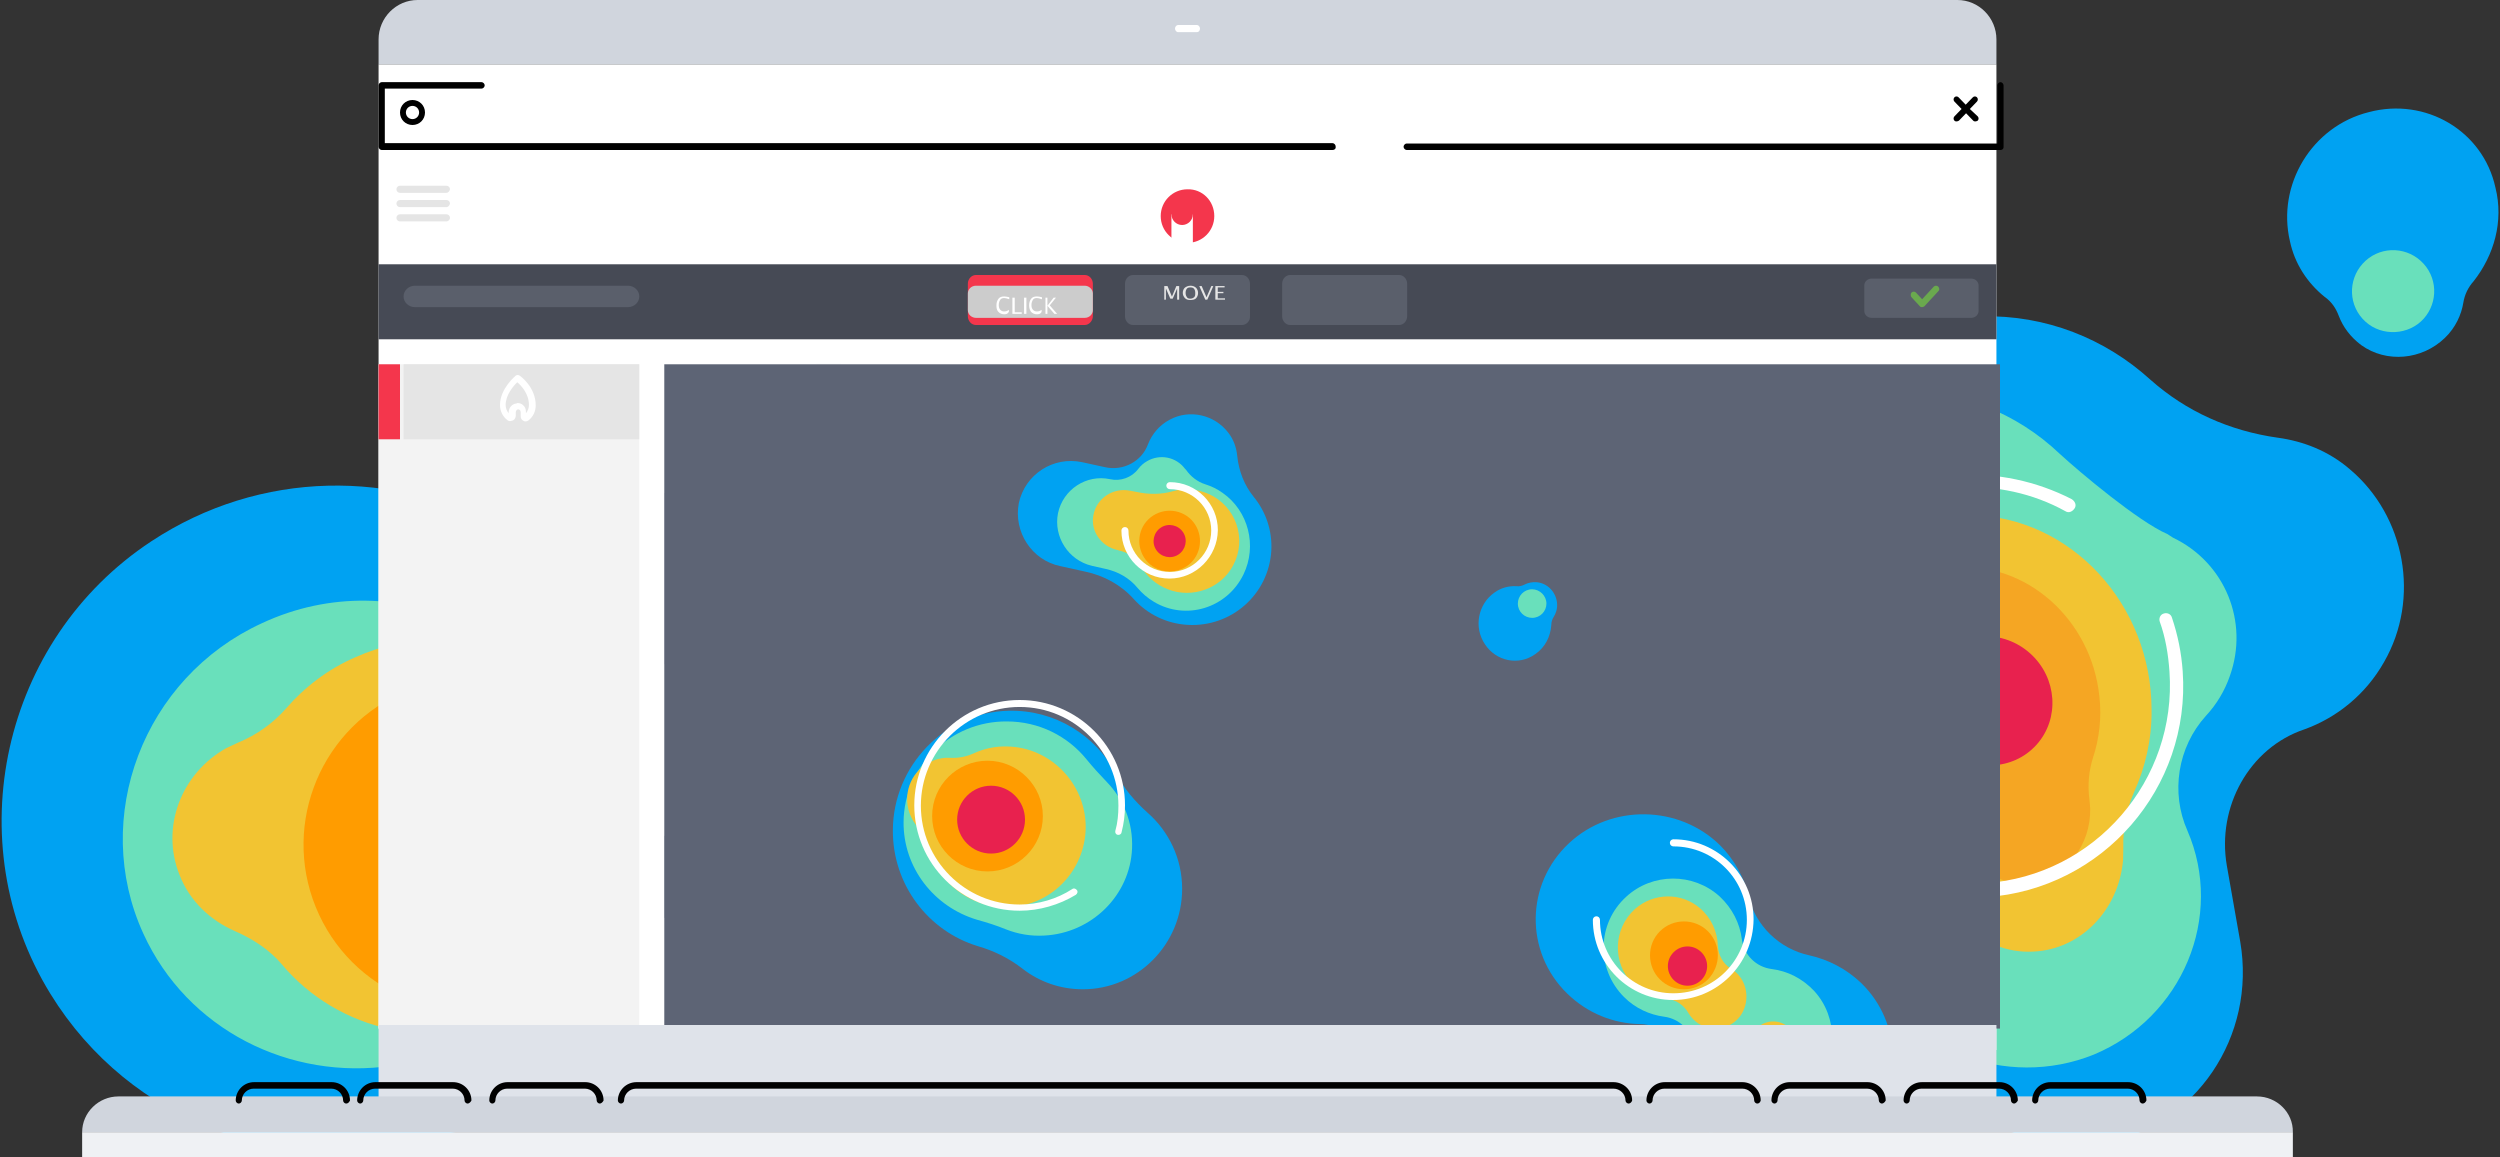
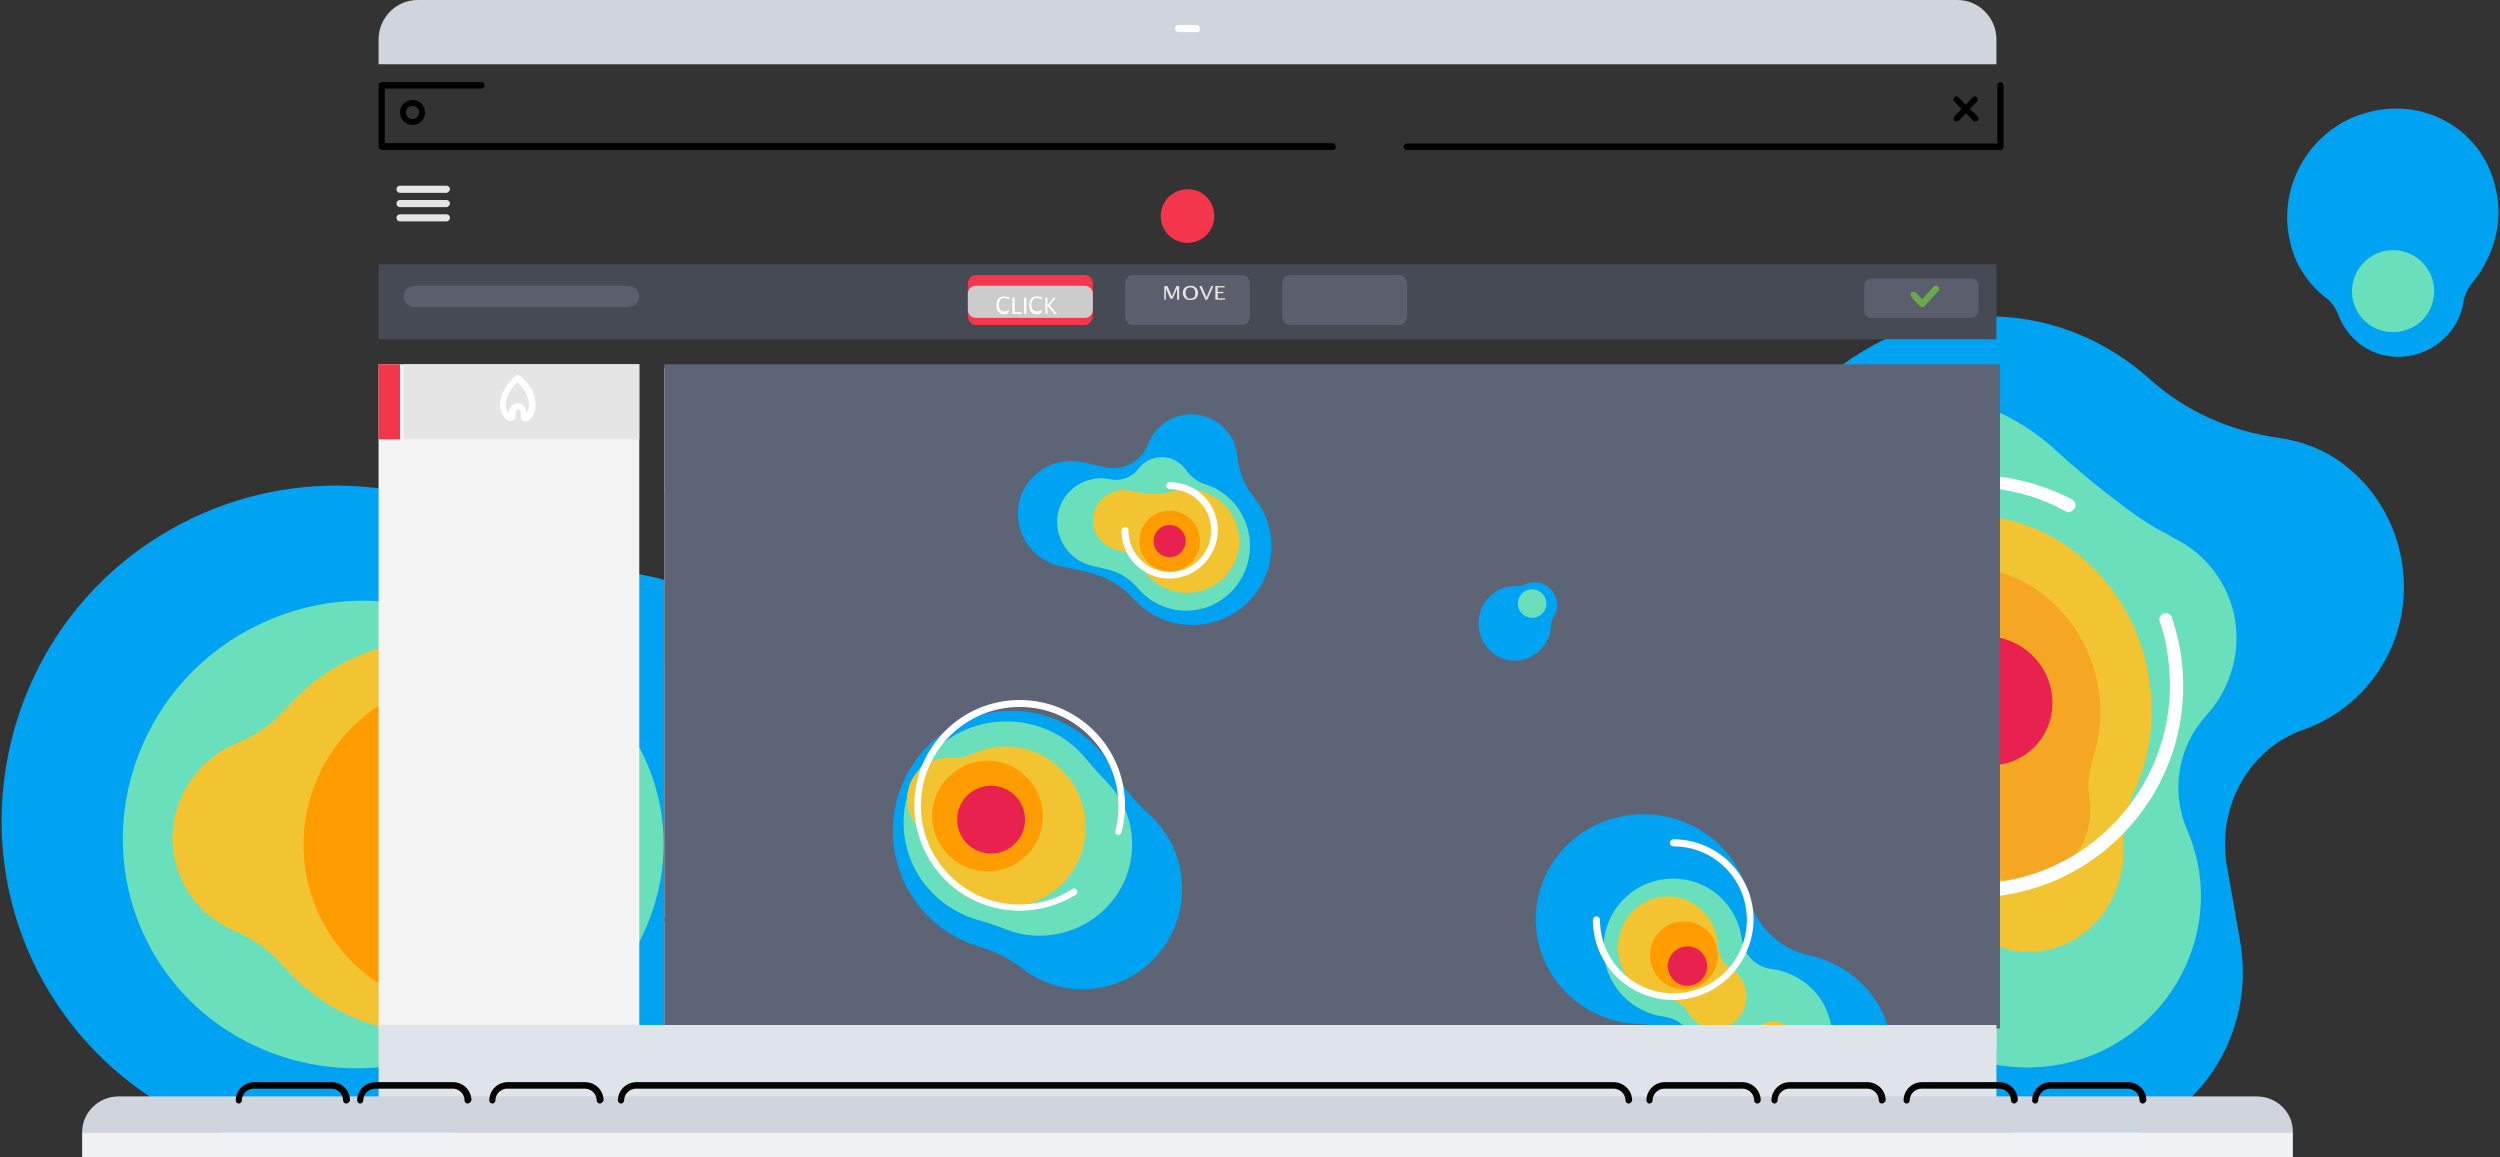
<svg xmlns="http://www.w3.org/2000/svg" xmlns:xlink="http://www.w3.org/1999/xlink" width="700px" height="324px" viewBox="0 0 700 324" version="1.1">
  <rect x="0" y="0" width="700" height="324" fill="#333333" stroke="none" />
  <title>laptop</title>
  <desc>Created with Sketch.</desc>
  <defs>
    <polygon id="path-1" points="0.325 0.827 17.992 0.827 17.992 1.564 0.325 1.564" />
    <polygon id="path-3" points="0.649 0.757 30.285 0.757 30.285 4.516 0.649 4.516" />
    <polygon id="path-5" points="0.205 191.256 373.294 191.256 373.294 0.827 0.205 0.827" />
  </defs>
  <g id="Page-1" stroke="none" stroke-width="1" fill="none" fill-rule="evenodd">
    <g id="Desktop" transform="translate(-307, -397)">
      <g id="top" transform="translate(-1, 0)">
        <g id="laptop" transform="translate(273, 352)">
          <g id="Group" transform="translate(0, 124)" fill-rule="nonzero">
            <path d="M216.043,93.003 C199.845,63.193 167.754,43.117 131.079,44.03 C80.956,45.247 40.308,86.616 40.002,136.502 C39.697,179.087 68.12,214.981 106.935,226.54 C119.771,230.19 131.69,235.97 142.387,244.182 C155.529,254.221 172.033,260 189.76,260 C232.853,260 268,225.019 268,182.129 C268,158.403 257.303,137.414 240.799,123.118 C230.714,114.296 222.156,104.258 216.043,93.003" id="Shape" fill="#00A2F2" transform="translate(154, 152) rotate(-32) translate(-154, -152) " />
            <path d="M188.453,110.396 C192.52,115.375 197.095,120.353 201.67,125.083 C212.346,136.035 218.701,151.22 217.938,167.898 C216.667,198.018 191.757,222.412 161.001,223.906 C152.358,224.404 143.97,222.91 136.345,219.923 C130.244,217.434 123.89,215.442 117.535,213.7 C89.829,205.485 69.748,180.344 70.002,150.722 C70.257,115.126 100.25,85.753 136.853,86.002 C157.696,86.002 176.252,95.461 188.453,110.396 Z" id="Shape" fill="#69E0BB" transform="translate(144, 155) rotate(-25) translate(-144, -155) " />
            <path d="M158.577,103.025 C189.032,103.562 214,128.239 214,158.281 C213.726,188.591 188.758,213 157.754,213 C131.689,213 109.739,195.833 103.429,172.229 C102.057,167.133 99.039,162.304 95.472,158.281 C90.533,152.648 87.515,145.406 88.064,137.359 C88.887,123.143 100.411,111.877 114.952,110.804 L118.519,110.804 C124.281,111.072 129.768,109.999 134.707,107.854 C141.841,104.635 150.072,102.757 158.577,103.025 Z" id="Shape" fill="#F2C432" transform="translate(151, 158) rotate(-25) translate(-151, -158) " />
            <path d="M213,157.5 C213,183.333 192.01,204 166.5,204 C140.667,204 120,183.01 120,157.5 C120,131.667 140.99,111 166.5,111 C192.01,111 213,131.99 213,157.5" id="Shape" fill="#FF9C00" transform="translate(166.5, 157.5) rotate(-25) translate(-166.5, -157.5) " />
            <path d="M201,157.5 C201,173.224 188,186 172,186 C156,186 143,173.224 143,157.5 C143,141.776 156,129 172,129 C188,129 201,141.776 201,157.5" id="Shape" fill="#E8214E" transform="translate(172, 157.5) rotate(-25) translate(-172, -157.5) " />
          </g>
          <g id="Group-2" transform="translate(629.038, 229.074) scale(1, -1) rotate(-42) translate(-629.038, -229.074) translate(480.538, 54.574)" fill-rule="nonzero">
            <path d="M74.013,189.657 L96.501,194.476 C113.635,197.918 129.34,206.179 141.12,218.915 C153.256,231.995 170.746,240.601 190.379,241.633 C230,243.699 263.91,214.784 266.409,176.232 C267.479,158.333 261.411,141.466 250.346,128.386 C241.779,118.059 236.782,105.667 235.354,92.243 C234.64,85.014 232.142,77.786 227.144,71.59 C214.651,55.756 191.806,50.592 173.602,60.231 C164.321,65.05 157.539,72.967 153.97,81.916 C148.259,97.062 131.482,105.667 115.062,102.225 L94.002,97.75 C67.588,92.243 41.888,108.421 36.177,133.893 C31.179,159.365 47.956,184.493 74.013,189.657" id="Shape" fill="#00A2F2" transform="translate(150.913, 148.554) rotate(-230) translate(-150.913, -148.554) " />
            <g id="Group-16" transform="translate(92.688, 284.303)">
              <path d="M63.226,17.261 C62.607,8.352 55.809,1.034 47.157,0.08 C43.449,-0.239 40.05,0.398 36.96,1.989 C35.106,2.943 32.943,3.579 30.471,3.261 C24.291,2.943 18.111,4.534 12.858,8.352 C-0.429,17.579 -4.137,36.352 5.133,50.033 C14.094,63.715 32.325,67.533 45.612,57.987 C53.646,52.579 57.972,43.67 58.59,34.443 C58.59,32.215 59.208,29.988 60.444,28.079 C62.298,25.215 63.535,21.397 63.226,17.261 L56.841,9.349" id="Shape" fill="#00A2F2" />
              <path d="M55.22,17.256 C55.22,23.475 50.245,28.76 43.716,28.76 C37.497,28.76 32.212,23.786 32.212,17.256 C32.212,11.038 37.186,5.752 43.716,5.752 C49.934,5.752 55.22,11.038 55.22,17.256" id="Shape" fill="#69E0BB" />
            </g>
            <path d="M82.991,169.97 C96.397,173.001 108.547,179.931 117.345,190.757 C122.373,196.82 128.065,202.216 135.361,206.348 C152.822,216.237 199.463,212.283 217.478,174.606 C232.561,142.992 225.935,105.589 197.864,85.668 C191.999,81.337 175.162,67.766 170.134,60.404 C169.715,59.971 169.296,59.538 168.877,59.104 C159.241,46.112 141.645,42.648 127.819,50.876 C124.049,53.041 120.697,56.073 118.183,59.538 C111.061,69.065 98.911,73.396 87.599,70.797 C62.043,65.167 36.486,82.057 31.04,108.474 C26.012,134.458 42.352,160.443 67.908,166.505 L82.991,169.97 Z" id="Shape" fill="#69E0BB" transform="translate(127.74, 128.705) rotate(143) translate(-127.74, -128.705) " />
            <path d="M138.103,78.923 C167.577,79.422 191.741,102.392 191.741,130.354 C191.476,158.567 167.312,181.286 137.306,181.286 C112.08,181.286 90.837,165.308 84.729,143.337 C83.402,138.593 80.481,134.099 77.029,130.354 C72.249,125.111 69.328,118.37 69.859,110.88 C70.656,97.648 81.809,87.162 95.882,86.163 C96.944,86.163 98.272,86.163 99.334,86.163 C104.91,86.413 110.221,85.414 115.001,83.417 C121.905,80.421 129.871,78.673 138.103,78.923 Z" id="Shape" fill="#F2C432" transform="translate(130.769, 130.093) rotate(-229) translate(-130.769, -130.093) " />
            <path d="M135.015,93.872 C156.704,94.237 174.485,111.012 174.485,131.434 C174.29,152.039 156.509,168.632 134.429,168.632 C115.866,168.632 100.235,156.962 95.741,140.916 C94.764,137.452 92.614,134.169 90.074,131.434 C86.557,127.605 84.408,122.682 84.798,117.212 C85.385,107.548 93.591,99.889 103.947,99.16 C104.729,99.16 105.706,99.16 106.487,99.16 C110.591,99.342 114.499,98.613 118.016,97.154 C123.096,94.966 128.958,93.69 135.015,93.872 Z" id="Shape" fill="#F5A623" transform="translate(129.619, 131.243) rotate(-223) translate(-129.619, -131.243) " />
            <path d="M147.169,140.375 C147.169,150.213 138.917,158.207 128.762,158.207 C118.607,158.207 110.355,150.213 110.355,140.375 C110.355,130.537 118.607,122.544 128.762,122.544 C138.917,122.544 147.169,130.537 147.169,140.375 Z" id="Shape" fill="#E8214E" />
            <path d="M122.714,199.659 C90.059,199.659 63.5,173.1 63.5,140.445 C63.5,107.79 90.059,81.231 122.714,81.231 C155.369,81.231 181.928,107.79 181.928,140.445 C181.928,145.67 181.275,150.677 179.969,155.684 C179.751,156.772 178.663,157.208 177.792,156.99 C176.704,156.772 176.268,155.684 176.486,154.813 C177.792,150.241 178.228,145.452 178.228,140.663 C178.228,110.185 153.41,85.149 122.714,85.149 C92.236,85.149 67.201,109.967 67.201,140.663 C67.201,171.141 92.018,196.176 122.714,196.176 C133.164,196.176 143.613,193.128 152.321,187.468 C153.192,186.815 154.281,187.25 154.934,188.121 C155.587,188.992 155.151,190.08 154.281,190.734 C144.919,196.394 133.817,199.659 122.714,199.659 Z" id="Shape" fill="#FFFFFF" transform="translate(122.714, 140.445) rotate(46) translate(-122.714, -140.445) " />
          </g>
          <g id="Group-19" transform="translate(58, 45)">
-             <polygon id="Shape" fill="#FFFFFF" fill-rule="nonzero" points="83 288 536 288 536 18 83 18" />
            <polygon id="Shape" fill="#464A55" fill-rule="nonzero" points="83 95 536 95 536 74 83 74" />
            <polygon id="Shape" fill="#F3F3F3" fill-rule="nonzero" points="83 288 156 288 156 102 83 102" />
            <polygon id="Shape" fill="#E5E5E5" fill-rule="nonzero" points="90 123 156 123 156 102 90 102" />
            <polygon id="Shape" fill="#F4364C" fill-rule="nonzero" points="83 123 89 123 89 102 83 102" />
            <path d="M350.109,42 L83.874,42 C83.437,42 83,41.548 83,41.095 L83,23.905 C83,23.452 83.437,23 83.874,23 L111.841,23 C112.278,23 112.715,23.452 112.715,23.905 C112.715,24.357 112.278,24.81 111.841,24.81 L84.748,24.81 L84.748,40.077 L350.109,40.077 C350.546,40.077 350.983,40.53 350.983,40.982 C351.092,41.661 350.655,42 350.109,42 Z" id="Shape" fill="#000000" fill-rule="nonzero" />
            <path d="M537.126,42 L370.874,42 C370.437,42 370,41.545 370,41.09 C370,40.635 370.437,40.18 370.874,40.18 L536.251,40.18 L536.251,23.91 C536.251,23.455 536.688,23 537.126,23 C537.563,23 538,23.455 538,23.91 L538,41.204 C538,41.659 537.672,42 537.126,42 Z" id="Shape" fill="#000000" fill-rule="nonzero" />
            <path d="M528.553,30.514 L530.553,28.444 C530.868,28.117 530.868,27.572 530.553,27.245 C530.237,26.918 529.711,26.918 529.395,27.245 L527.395,29.315 L525.395,27.245 C525.079,26.918 524.553,26.918 524.237,27.245 C523.921,27.572 523.921,28.117 524.237,28.444 L526.237,30.514 L524.237,32.584 C523.921,32.911 523.921,33.455 524.237,33.782 C524.447,34 524.658,34 524.868,34 C525.079,34 525.289,33.891 525.5,33.782 L527.5,31.712 L529.5,33.782 C529.711,34 529.921,34 530.132,34 C530.342,34 530.553,33.891 530.763,33.782 C531.079,33.455 531.079,32.911 530.763,32.584 L528.553,30.514 Z" id="Shape" fill="#000000" fill-rule="nonzero" />
            <path d="M92.5,35 C90.544,35 89,33.456 89,31.5 C89,29.544 90.544,28 92.5,28 C94.456,28 96,29.544 96,31.5 C96,33.456 94.456,35 92.5,35 Z M92.5,29.647 C91.471,29.647 90.647,30.471 90.647,31.5 C90.647,32.529 91.471,33.353 92.5,33.353 C93.529,33.353 94.353,32.529 94.353,31.5 C94.353,30.471 93.529,29.647 92.5,29.647 Z" id="Shape" fill="#000000" fill-rule="nonzero" />
            <g id="Group" transform="translate(163, 102)">
              <polygon id="Fill-1" fill="#DFE3EA" points="0 155 373 155 373 132 0 132" />
              <polygon id="Fill-2" fill="#D0D5DD" points="0 155 186 155 186 132 0 132" />
              <polygon id="Fill-3" fill="#DFE3EA" points="0 84 186 84 186 36 0 36" />
              <polygon id="Fill-4" fill="#FFFFFF" points="0 36 93 36 93 1 0 1" />
              <polygon id="Fill-5" fill="#EFF1F4" points="93 36 187 36 187 1 93 1" />
              <polygon id="Fill-6" fill="#FFFFFF" points="186 36 280 36 280 1 186 1" />
              <polygon id="Fill-7" fill="#FFFFFF" points="0 132 186 132 186 84 0 84" />
              <polygon id="Fill-8" fill="#DFE3EA" points="280 36 373 36 373 1 280 1" />
              <polygon id="Fill-9" fill="#FFFFFF" points="0 192 93 192 93 156 0 156" />
              <polygon id="Fill-10" fill="#EFF1F4" points="93 192 187 192 187 156 93 156" />
              <polygon id="Fill-11" fill="#FFFFFF" points="186 192 280 192 280 156 186 156" />
              <polygon id="Fill-12" fill="#EFF1F4" points="280 192 373 192 373 156 280 156" />
              <polygon id="Fill-13" fill="#EFF1F4" points="186 132 372 132 372 36 186 36" />
              <g id="Group-47">
                <path d="M146.948,67.871 L31.463,67.871 C27.088,67.871 23.542,64.247 23.542,59.777 C23.542,55.306 27.088,51.68 31.463,51.68 L146.948,51.68 C151.322,51.68 154.868,55.306 154.868,59.777 C154.868,64.247 151.322,67.871 146.948,67.871" id="Fill-14" fill="#FFFFFF" />
                <path d="M152.003,59.692 C152.003,62.877 149.477,65.458 146.361,65.458 C143.245,65.458 140.72,62.877 140.72,59.692 C140.72,56.507 143.245,53.926 146.361,53.926 C149.477,53.926 152.003,56.507 152.003,59.692 Z" id="Stroke-16" stroke="#D0D5DD" stroke-width="4.547" stroke-linecap="round" stroke-linejoin="round" />
                <path d="M150.001,64.156 L154.004,68.248" id="Stroke-18" stroke="#D0D5DD" stroke-width="4.547" stroke-linecap="round" stroke-linejoin="round" />
                <path d="M234.48,64.199 L287.484,64.199" id="Stroke-20" stroke="#D0D5DD" stroke-width="4" stroke-linecap="round" stroke-linejoin="round" />
                <path d="M234.48,71.532 L308.046,71.532" id="Stroke-22" stroke="#D0D5DD" stroke-width="4" stroke-linecap="round" stroke-linejoin="round" />
                <polygon id="Stroke-24" stroke="#FFFFFF" stroke-width="4" stroke-linecap="round" stroke-linejoin="round" points="333.937 57.057 227.168 57.057 227.168 77.74 227.168 78.674 227.168 83.033 233.566 78.674 333.937 78.674" />
                <path d="M326.626,95.335 L285.808,95.335" id="Stroke-26" stroke="#D0D5DD" stroke-width="4" stroke-linecap="round" stroke-linejoin="round" />
                <path d="M326.626,102.667 L266.133,102.667" id="Stroke-28" stroke="#D0D5DD" stroke-width="4" stroke-linecap="round" stroke-linejoin="round" />
                <polygon id="Stroke-30" stroke="#FFFFFF" stroke-width="4" stroke-linecap="round" stroke-linejoin="round" points="227.168 88.193 333.938 88.193 333.938 108.875 333.938 109.809 333.938 114.168 327.54 109.809 227.168 109.809" />
                <g id="Group-34" transform="translate(36.885, 0)">
                  <mask id="mask-2" fill="white">
                    <use xlink:href="#path-1" />
                  </mask>
                  <g id="Clip-33" />
-                   <path d="M17.992,-16.791 C17.992,-11.805 9.159,1.564 9.159,1.564 C9.159,1.564 0.325,-11.805 0.325,-16.791 C0.325,-21.777 4.28,-25.82 9.159,-25.82 C14.038,-25.82 17.992,-21.777 17.992,-16.791 Z" id="Stroke-32" stroke="#DFE3EA" stroke-width="4" stroke-linecap="round" stroke-linejoin="round" mask="url(#mask-2)" />
                </g>
                <g id="Group-37" transform="translate(124.381, 186.74)">
                  <mask id="mask-4" fill="white">
                    <use xlink:href="#path-3" />
                  </mask>
                  <g id="Clip-36" />
                  <polygon id="Stroke-35" stroke="#FFFFFF" stroke-width="4" stroke-linecap="round" stroke-linejoin="round" mask="url(#mask-4)" points="15.467 0.757 0.649 16.296 4.741 16.296 4.741 32.374 11.597 32.374 11.597 19.816 19.058 19.816 19.058 32.374 26.192 32.374 26.192 16.296 30.285 16.296" />
                </g>
                <mask id="mask-6" fill="white">
                  <use xlink:href="#path-5" />
                </mask>
                <g id="Clip-39" />
                <polygon id="Fill-38" fill="#D0D5DD" mask="url(#mask-6)" points="280.553 155.382 303.745 155.382 303.745 131.68 280.553 131.68" />
                <path d="M286.048,138.913 L298.25,138.913" id="Stroke-40" stroke="#EFF1F4" stroke-width="4.547" stroke-linecap="round" stroke-linejoin="round" mask="url(#mask-6)" />
                <path d="M286.048,143.532 L298.25,143.532" id="Stroke-41" stroke="#EFF1F4" stroke-width="4.547" stroke-linecap="round" stroke-linejoin="round" mask="url(#mask-6)" />
                <path d="M286.048,148.15 L298.25,148.15" id="Stroke-42" stroke="#EFF1F4" stroke-width="4.547" stroke-linecap="round" stroke-linejoin="round" mask="url(#mask-6)" />
                <path d="M301.675,190.851 L353.233,190.851" id="Stroke-43" stroke="#D0D5DD" stroke-width="4.547" stroke-linecap="round" stroke-linejoin="round" mask="url(#mask-6)" />
                <path d="M87.133,143.532 C87.133,144.944 86.012,146.089 84.63,146.089 C83.248,146.089 82.128,144.944 82.128,143.532 C82.128,142.119 83.248,140.973 84.63,140.973 C86.012,140.973 87.133,142.119 87.133,143.532" id="Fill-44" fill="#DFE3EA" mask="url(#mask-6)" />
                <path d="M95.449,143.532 C95.449,144.944 94.328,146.089 92.946,146.089 C91.564,146.089 90.443,144.944 90.443,143.532 C90.443,142.119 91.564,140.973 92.946,140.973 C94.328,140.973 95.449,142.119 95.449,143.532" id="Fill-45" fill="#DFE3EA" mask="url(#mask-6)" />
                <path d="M103.764,143.532 C103.764,144.944 102.644,146.089 101.262,146.089 C99.879,146.089 98.759,144.944 98.759,143.532 C98.759,142.119 99.879,140.973 101.262,140.973 C102.644,140.973 103.764,142.119 103.764,143.532" id="Fill-46" fill="#DFE3EA" mask="url(#mask-6)" />
              </g>
            </g>
            <path d="M333,145.5 C333,152.914 326.914,159 319.5,159 C312.086,159 306,152.914 306,145.5 C306,138.086 312.086,132 319.5,132 C326.914,132 333,137.975 333,145.5" id="Shape" fill="#FFFFFF" fill-rule="nonzero" />
            <polygon id="Shape" fill="#5D6475" fill-rule="nonzero" style="mix-blend-mode: multiply;" points="163 102 537 102 537 288 163 288" />
            <path d="M412.984,169.002 C412.769,165.904 410.405,163.36 407.397,163.028 C406.107,162.917 404.926,163.138 403.851,163.691 C403.206,164.023 402.454,164.245 401.595,164.134 C399.446,164.023 397.297,164.576 395.471,165.904 C390.851,169.112 389.562,175.639 392.785,180.397 C395.901,185.154 402.239,186.481 406.859,183.162 C409.653,181.282 411.157,178.184 411.372,174.976 C411.372,174.201 411.587,173.427 412.017,172.763 C412.661,171.767 413.091,170.44 412.984,169.002" id="Shape" fill="#00A2F2" fill-rule="nonzero" />
            <path d="M410,169 C410,171.162 408.27,173 406,173 C403.838,173 402,171.27 402,169 C402,166.838 403.73,165 406,165 C408.162,165 410,166.838 410,169" id="Shape" fill="#69E0BB" fill-rule="nonzero" />
            <path d="M152.81,86 L93.19,86 C91.43,86 90,84.655 90,83 C90,81.345 91.43,80 93.19,80 L152.81,80 C154.57,80 156,81.345 156,83 C156,84.655 154.57,86 152.81,86" id="Shape" fill="#5A5F6B" fill-rule="nonzero" />
            <path d="M528.925,89 L501.075,89 C499.874,89 499,88.083 499,87.065 L499,79.935 C499,78.815 499.983,78 501.075,78 L528.925,78 C530.126,78 531,78.917 531,79.935 L531,87.065 C531,88.083 530.126,89 528.925,89" id="Shape" fill="#5A5F6B" fill-rule="nonzero" />
            <path d="M519.693,80.249 C519.387,79.917 518.773,79.917 518.466,80.249 L515.195,83.788 L513.457,81.908 C513.15,81.576 512.537,81.576 512.23,81.908 C511.923,82.24 511.923,82.903 512.23,83.235 L514.581,85.779 C514.786,86 514.99,86 515.195,86 C515.399,86 515.604,85.889 515.808,85.779 L519.693,81.576 C520.102,81.244 520.102,80.691 519.693,80.249 Z" id="Shape" fill="#6AA94E" fill-rule="nonzero" />
            <path d="M289.542,216.696 C283.787,205.931 272.386,198.681 259.357,199.011 C241.55,199.45 227.109,214.389 227.001,232.403 C226.892,247.782 236.99,260.743 250.779,264.917 C255.34,266.235 259.574,268.322 263.374,271.288 C268.043,274.913 273.907,277 280.204,277 C295.514,277 308,264.368 308,248.88 C308,240.312 304.2,232.733 298.337,227.57 C294.753,224.385 291.713,220.76 289.542,216.696" id="Shape" fill="#00A2F2" fill-rule="nonzero" />
            <path d="M281.223,212.607 C275.947,206.113 267.923,202.001 258.909,202.001 C243.081,201.892 230.111,214.663 230.001,230.14 C229.891,243.019 238.575,253.95 250.556,257.522 C253.304,258.279 256.052,259.145 258.69,260.227 C261.987,261.526 265.614,262.175 269.352,261.959 C282.652,261.31 293.424,250.703 293.973,237.608 C294.303,230.356 291.555,223.755 286.939,218.992 C284.96,216.936 282.982,214.772 281.223,212.607" id="Shape" fill="#69E0BB" fill-rule="nonzero" />
            <path d="M259.007,209.01 C255.632,208.901 252.365,209.669 249.535,210.986 C247.575,211.863 245.397,212.302 243.111,212.193 C242.675,212.193 242.131,212.193 241.695,212.193 C235.925,212.631 231.352,217.24 231.025,223.056 C230.808,226.348 232.005,229.311 233.965,231.615 C235.381,233.261 236.578,235.236 237.123,237.321 C239.627,246.977 248.337,254 258.68,254 C270.983,254 280.891,244.014 281,231.615 C281,219.325 271.092,209.23 259.007,209.01" id="Shape" fill="#F2C432" fill-rule="nonzero" />
            <path d="M269,228.5 C269,237.111 262.003,244 253.5,244 C244.889,244 238,237.003 238,228.5 C238,219.889 244.997,213 253.5,213 C262.003,213 269,219.997 269,228.5" id="Shape" fill="#FF9C00" fill-rule="nonzero" />
            <path d="M264,229.5 C264,234.741 259.741,239 254.5,239 C249.259,239 245,234.741 245,229.5 C245,224.259 249.259,220 254.5,220 C259.741,220 264,224.259 264,229.5" id="Shape" fill="#E8214E" fill-rule="nonzero" />
            <path d="M262.5,255 C246.232,255 233,241.768 233,225.5 C233,209.232 246.232,196 262.5,196 C278.768,196 292,209.232 292,225.5 C292,228.103 291.675,230.597 291.024,233.092 C290.915,233.634 290.373,233.851 289.939,233.743 C289.397,233.634 289.18,233.092 289.289,232.658 C289.939,230.381 290.156,227.994 290.156,225.608 C290.156,210.425 277.792,197.952 262.5,197.952 C247.316,197.952 234.844,210.316 234.844,225.608 C234.844,240.792 247.208,253.265 262.5,253.265 C267.706,253.265 272.912,251.746 277.25,248.926 C277.684,248.601 278.226,248.818 278.551,249.252 C278.877,249.686 278.66,250.228 278.226,250.553 C273.562,253.373 268.031,255 262.5,255 Z" id="Shape" fill="#FFFFFF" fill-rule="nonzero" />
            <path d="M317,60.501 C317,64.654 313.654,68 309.5,68 C305.346,68 302,64.654 302,60.501 C302,56.348 305.346,53.003 309.5,53.003 C313.654,52.888 317,56.233 317,60.501" id="Shape" fill="#F4364C" fill-rule="nonzero" />
-             <polygon id="Shape" fill="#FFFFFF" fill-rule="nonzero" points="305 70 311 70 311 60 305 60" />
            <path d="M311,60.003 C311,61.701 309.6,63 308,63 C306.3,63 305,61.601 305,60.003 C305,58.304 306.4,57.005 308,57.005 C309.7,56.905 311,58.304 311,60.003" id="Shape" fill="#F4364C" fill-rule="nonzero" />
            <path d="M525.063,0 L93.937,0 C87.922,0 83,4.969 83,11.043 L83,18 L536,18 L536,11.043 C536,4.969 531.078,0 525.063,0" id="Shape" fill="#D0D5DD" fill-rule="nonzero" />
            <path d="M312.164,9 L306.836,9 C306.418,9 306,8.5 306,8 C306,7.5 306.418,7 306.836,7 L312.164,7 C312.582,7 313,7.5 313,8 C313,8.625 312.582,9 312.164,9 Z" id="Shape" fill="#FFFFFF" fill-rule="nonzero" />
            <path d="M102,54 L89,54 C88.444,54 88,53.556 88,53 C88,52.444 88.444,52 89,52 L102,52 C102.556,52 103,52.444 103,53 C102.889,53.556 102.444,54 102,54 Z" id="Shape" fill="#E5E5E5" fill-rule="nonzero" />
            <path d="M102,58 L89,58 C88.444,58 88,57.556 88,57 C88,56.444 88.444,56 89,56 L102,56 C102.556,56 103,56.444 103,57 C102.889,57.556 102.444,58 102,58 Z" id="Shape" fill="#E5E5E5" fill-rule="nonzero" />
            <path d="M102,62 L89,62 C88.444,62 88,61.556 88,61 C88,60.444 88.444,60 89,60 L102,60 C102.556,60 103,60.444 103,61 C103,61.556 102.444,62 102,62 Z" id="Shape" fill="#E5E5E5" fill-rule="nonzero" />
            <path d="M483.62,267.497 C475.185,265.679 468.502,259.157 466.53,250.818 C465.325,245.685 462.696,240.767 458.642,236.704 C447.139,225.371 428.187,225.05 416.355,236.063 C404.085,247.503 403.866,266.535 415.808,278.189 C421.504,283.748 428.844,286.635 436.294,286.742 C442.1,286.849 446.592,291.34 446.811,297.006 C447.03,304.277 449.988,311.44 455.575,317 C470.111,316.465 478,317 498.739,316.465 C510.022,304.918 509.694,286.421 498.081,275.195 C493.918,271.239 488.879,268.673 483.62,267.497 Z" id="Shape" fill="#00A2F2" fill-rule="nonzero" />
            <path d="M485.008,277.509 C481.698,273.979 477.507,271.883 473.094,271.331 C468.681,270.78 465.262,267.36 464.71,262.947 C464.159,258.535 462.063,254.343 458.532,251.033 C451.141,244.304 439.669,244.304 432.278,251.144 C424.114,258.645 423.894,271.331 431.726,279.164 C434.925,282.363 438.896,284.128 442.978,284.68 C447.28,285.231 450.81,288.651 451.362,293.064 C451.914,297.146 453.679,301.227 456.878,304.316 C464.6,312.038 477.396,311.928 484.898,303.765 C491.627,296.373 491.737,284.9 485.008,277.509" id="Shape" fill="#69E0BB" fill-rule="nonzero" />
            <path d="M464.07,273.339 C463.432,272.463 462.58,271.807 461.728,271.259 C459.493,269.946 458.109,267.429 458.003,264.803 C457.896,260.973 456.193,257.033 452.999,254.298 C447.783,249.811 440.012,249.92 434.796,254.517 C428.622,260.098 428.409,269.618 434.157,275.527 C436.712,278.154 440.119,279.576 443.525,279.686 C446.186,279.795 448.528,281.436 449.806,283.735 C450.125,284.282 450.551,284.829 451.083,285.376 C454.703,289.097 460.877,288.878 464.177,284.61 C466.625,281.327 466.625,276.622 464.07,273.339" id="Shape" fill="#F2C432" fill-rule="nonzero" />
            <path d="M455.231,274.231 C451.54,277.923 445.46,277.923 441.769,274.231 C438.077,270.54 438.077,264.46 441.769,260.769 C445.46,257.077 451.54,257.077 455.231,260.769 C458.923,264.46 458.923,270.431 455.231,274.231" id="Shape" fill="#FF9C00" fill-rule="nonzero" />
            <path d="M453.382,274.382 C451.225,276.539 447.775,276.539 445.618,274.382 C443.461,272.225 443.461,268.775 445.618,266.618 C447.775,264.461 451.225,264.461 453.382,266.618 C455.539,268.775 455.539,272.225 453.382,274.382" id="Shape" fill="#E8214E" fill-rule="nonzero" />
            <path d="M478.091,297.091 C475.547,299.636 471.453,299.636 468.909,297.091 C466.364,294.547 466.364,290.453 468.909,287.909 C471.453,285.364 475.547,285.364 478.091,287.909 C480.636,290.453 480.636,294.547 478.091,297.091" id="Shape" fill="#F2C432" fill-rule="nonzero" />
            <path d="M273.888,158.512 L280.793,160.038 C286.054,161.128 290.876,163.743 294.493,167.775 C298.219,171.916 303.59,174.64 309.618,174.967 C321.783,175.621 332.196,166.467 332.963,154.262 C333.292,148.596 331.428,143.256 328.031,139.115 C325.4,135.846 323.866,131.923 323.427,127.673 C323.208,125.385 322.441,123.096 320.907,121.135 C317.071,116.122 310.056,114.487 304.467,117.539 C301.617,119.064 299.534,121.571 298.438,124.404 C296.685,129.199 291.534,131.923 286.492,130.833 L280.026,129.417 C271.915,127.673 264.024,132.795 262.27,140.859 C260.736,148.923 265.887,156.878 273.888,158.512" id="Shape" fill="#00A2F2" fill-rule="nonzero" />
            <polygon id="Shape" fill="#DFE3EA" fill-rule="nonzero" points="83 310 536 310 536 287 83 287" />
            <path d="M608.94,307 L10.165,307 C4.591,307 0,311.516 0,317 L618.998,317 C619.106,311.516 614.515,307 608.94,307" id="Shape" fill="#D0D5DD" fill-rule="nonzero" />
            <path d="M73.93,309 C73.502,309 73.074,308.571 73.074,308.143 C73.074,306.321 71.575,304.821 69.756,304.821 L48.03,304.821 C46.211,304.821 44.712,306.321 44.712,308.143 C44.712,308.571 44.284,309 43.856,309 C43.428,309 43,308.571 43,308.143 C43,305.357 45.247,303 48.137,303 L69.863,303 C72.645,303 75,305.25 75,308.143 C74.786,308.571 74.465,309 73.93,309 Z" id="Shape" fill="#000000" fill-rule="nonzero" />
            <path d="M107.93,309 C107.502,309 107.074,308.571 107.074,308.143 C107.074,306.321 105.575,304.821 103.756,304.821 L82.03,304.821 C80.211,304.821 78.712,306.321 78.712,308.143 C78.712,308.571 78.284,309 77.856,309 C77.428,309 77,308.571 77,308.143 C77,305.357 79.247,303 82.137,303 L103.863,303 C106.645,303 109,305.25 109,308.143 C108.786,308.571 108.358,309 107.93,309 Z" id="Shape" fill="#000000" fill-rule="nonzero" />
            <path d="M144.93,309 C144.502,309 144.074,308.571 144.074,308.143 C144.074,306.321 142.575,304.821 140.756,304.821 L119.03,304.821 C117.211,304.821 115.712,306.321 115.712,308.143 C115.712,308.571 115.284,309 114.856,309 C114.428,309 114,308.571 114,308.143 C114,305.357 116.247,303 119.137,303 L140.863,303 C143.645,303 146,305.25 146,308.143 C145.786,308.571 145.358,309 144.93,309 Z" id="Shape" fill="#000000" fill-rule="nonzero" />
            <path d="M433.016,309 C432.579,309 432.142,308.571 432.142,308.143 C432.142,306.321 430.611,304.821 428.753,304.821 L155.138,304.821 C153.279,304.821 151.749,306.321 151.749,308.143 C151.749,308.571 151.312,309 150.875,309 C150.437,309 150,308.571 150,308.143 C150,305.357 152.296,303 155.247,303 L428.753,303 C431.595,303 434,305.25 434,308.143 C433.891,308.571 433.453,309 433.016,309 Z" id="Shape" fill="#000000" fill-rule="nonzero" />
            <path d="M469.034,309 C468.604,309 468.174,308.571 468.174,308.143 C468.174,306.321 466.671,304.821 464.846,304.821 L443.047,304.821 C441.221,304.821 439.718,306.321 439.718,308.143 C439.718,308.571 439.289,309 438.859,309 C438.43,309 438,308.571 438,308.143 C438,305.357 440.255,303 443.154,303 L464.846,303 C467.638,303 470,305.25 470,308.143 C469.893,308.571 469.57,309 469.034,309 Z" id="Shape" fill="#000000" fill-rule="nonzero" />
            <path d="M503.93,309 C503.502,309 503.074,308.571 503.074,308.143 C503.074,306.321 501.575,304.821 499.756,304.821 L478.03,304.821 C476.211,304.821 474.712,306.321 474.712,308.143 C474.712,308.571 474.284,309 473.856,309 C473.428,309 473,308.571 473,308.143 C473,305.357 475.247,303 478.137,303 L499.863,303 C502.645,303 505,305.25 505,308.143 C504.786,308.571 504.358,309 503.93,309 Z" id="Shape" fill="#000000" fill-rule="nonzero" />
            <path d="M540.93,309 C540.502,309 540.074,308.571 540.074,308.143 C540.074,306.321 538.575,304.821 536.756,304.821 L515.03,304.821 C513.211,304.821 511.712,306.321 511.712,308.143 C511.712,308.571 511.284,309 510.856,309 C510.428,309 510,308.571 510,308.143 C510,305.357 512.247,303 515.137,303 L536.863,303 C539.645,303 542,305.25 542,308.143 C541.786,308.571 541.358,309 540.93,309 Z" id="Shape" fill="#000000" fill-rule="nonzero" />
            <path d="M576.93,309 C576.502,309 576.074,308.571 576.074,308.143 C576.074,306.321 574.575,304.821 572.756,304.821 L551.03,304.821 C549.211,304.821 547.712,306.321 547.712,308.143 C547.712,308.571 547.284,309 546.856,309 C546.428,309 546,308.571 546,308.143 C546,305.357 548.247,303 551.137,303 L572.863,303 C575.645,303 578,305.25 578,308.143 C577.786,308.571 577.465,309 576.93,309 Z" id="Shape" fill="#000000" fill-rule="nonzero" />
            <path d="M282.736,158.427 L286.623,159.305 C290.079,160.073 293.21,161.829 295.478,164.573 C296.774,166.109 298.285,167.426 300.121,168.524 C308.975,173.791 320.529,170.389 325.172,160.842 C329.059,152.83 326.576,143.063 319.341,138.015 C317.83,136.917 316.21,136.149 314.482,135.601 C312.323,134.942 310.379,133.406 309.083,131.54 C308.975,131.43 308.867,131.321 308.759,131.211 C306.276,127.918 301.741,127.041 298.177,129.126 C297.205,129.674 296.342,130.443 295.694,131.321 C293.858,133.735 290.727,134.832 287.811,134.174 C281.225,132.747 274.638,137.027 273.234,143.722 C271.938,150.306 276.149,156.891 282.736,158.427" id="Shape" fill="#69E0BB" fill-rule="nonzero" />
            <path d="M289.941,154.021 L290.269,154.129 C292.898,154.672 295.198,156.301 296.513,158.582 C298.046,161.405 300.675,163.685 303.961,164.989 C310.862,167.703 318.858,164.771 322.253,158.364 C326.306,150.871 323.02,141.641 315.353,138.275 C312.067,136.863 308.671,136.646 305.495,137.514 C302.209,138.492 298.594,138.492 295.198,137.732 L293.446,137.406 C288.736,136.429 284.026,139.469 283.15,144.247 C282.273,148.7 285.34,153.043 289.941,154.021" id="Shape" fill="#F2C432" fill-rule="nonzero" />
            <path d="M297.356,156.116 C294.828,152.159 295.927,146.884 299.884,144.356 C303.841,141.828 309.116,142.927 311.644,146.884 C314.172,150.841 313.073,156.116 309.116,158.644 C305.159,161.172 299.884,160.073 297.356,156.116" id="Shape" fill="#FF9C00" fill-rule="nonzero" />
            <path d="M300.714,153.937 C299.366,151.863 299.988,149.063 302.063,147.714 C304.137,146.366 306.937,146.988 308.286,149.063 C309.634,151.137 309.012,153.937 306.937,155.286 C304.863,156.634 302.063,156.012 300.714,153.937" id="Shape" fill="#E8214E" fill-rule="nonzero" />
            <path d="M304.445,162 C297.012,162 291,155.988 291,148.555 C291,148.008 291.437,147.571 291.984,147.571 C292.53,147.571 292.968,148.008 292.968,148.555 C292.968,155.004 298.215,160.142 304.555,160.142 C311.004,160.142 316.142,154.895 316.142,148.555 C316.142,142.105 310.895,136.968 304.555,136.968 C304.008,136.968 303.571,136.53 303.571,135.984 C303.571,135.437 304.008,135 304.555,135 C311.988,135 318,141.012 318,148.445 C317.891,155.879 311.879,162 304.445,162 Z" id="Shape" fill="#FFFFFF" fill-rule="nonzero" />
            <path d="M445.445,280 C433.061,280 423,269.939 423,257.555 C423,257.002 423.442,256.56 423.995,256.56 C424.548,256.56 424.99,257.002 424.99,257.555 C424.99,268.833 434.167,278.12 445.555,278.12 C456.943,278.12 466.12,268.943 466.12,257.555 C466.12,246.167 456.943,236.99 445.555,236.99 C445.002,236.99 444.56,236.548 444.56,235.995 C444.56,235.442 445.002,235 445.555,235 C457.939,235 468,245.061 468,257.445 C467.889,269.939 457.828,280 445.445,280 Z" id="Shape" fill="#FFFFFF" fill-rule="nonzero" />
            <path d="M119.842,117.911 C119.526,117.911 119.211,117.801 119,117.581 C117.737,116.592 117,115.054 117,113.406 C117,108.791 121.316,105.275 121.421,105.165 C121.737,104.945 122.158,104.945 122.474,105.165 C122.684,105.275 127,108.351 127,113.516 C127,115.164 126.263,116.702 125,117.691 C124.579,118.021 123.947,118.131 123.526,117.801 C123,117.581 122.789,117.032 122.789,116.482 L122.789,115.384 C122.789,115.164 122.684,114.944 122.579,114.834 C122.474,114.724 122.263,114.614 122.053,114.614 C121.737,114.614 121.421,115.054 121.421,115.384 L121.421,116.373 C121.421,116.922 121.105,117.471 120.684,117.691 C120.263,117.801 120.053,117.911 119.842,117.911 Z M121.947,112.856 C122.579,112.856 123.105,113.076 123.526,113.516 C124.053,113.955 124.263,114.614 124.263,115.384 L124.263,115.713 C124.789,115.054 125.105,114.285 125.105,113.406 C125.105,110.219 122.895,107.912 121.842,107.033 C120.789,108.022 118.579,110.549 118.579,113.406 C118.579,114.285 118.895,115.054 119.421,115.713 L119.421,115.493 C119.421,114.175 120.368,113.076 121.632,112.966 C121.842,112.856 121.842,112.856 121.947,112.856 Z" id="Shape" fill="#FFFFFF" fill-rule="nonzero" />
            <polygon id="Shape" fill="#EFF1F4" fill-rule="nonzero" points="0 324 619 324 619 317 0 317" />
            <path d="M280.745,91 L250.255,91 C248.966,91 248,89.833 248,88.55 L248,79.45 C248,78.05 249.074,77 250.255,77 L280.745,77 C282.034,77 283,78.167 283,79.45 L283,88.55 C283,89.833 281.926,91 280.745,91" id="Shape" fill="#F4364C" fill-rule="nonzero" />
            <path d="M280.745,80 L250.255,80 C248.966,80 248,81.023 248,82.148 L248,86.852 C248,88.08 249.074,89 250.255,89 L280.745,89 C282.034,89 283,87.977 283,86.852 L283,82.148 C283,81.023 281.926,80 280.745,80" id="Shape" fill="#CCCCCC" fill-rule="nonzero" />
            <path d="M258.179,88 C257.526,88 256.981,87.773 256.545,87.318 C256.109,86.864 256,86.295 256,85.5 C256,84.705 256.218,84.136 256.545,83.682 C256.872,83.227 257.417,83 258.179,83 C258.615,83 259.051,83.114 259.596,83.227 L259.596,83.795 C258.942,83.568 258.506,83.455 258.179,83.455 C257.744,83.455 257.308,83.568 257.09,83.909 C256.872,84.25 256.654,84.705 256.654,85.386 C256.654,85.955 256.763,86.409 257.09,86.75 C257.417,87.091 257.744,87.205 258.179,87.205 C258.615,87.205 259.051,87.091 259.487,86.75 L259.487,87.318 C259.16,87.886 258.724,88 258.179,88 Z M260.468,87.886 L260.468,83.341 L261.122,83.341 L261.122,87.432 L263.083,87.432 L263.083,87.886 L260.468,87.886 Z M263.737,87.886 L263.737,83.341 L264.391,83.341 L264.391,87.886 L263.737,87.886 Z M267.333,88 C266.679,88 266.135,87.773 265.699,87.318 C265.372,86.864 265.154,86.295 265.154,85.5 C265.154,84.705 265.372,84.136 265.699,83.682 C266.026,83.227 266.571,83 267.333,83 C267.769,83 268.205,83.114 268.75,83.227 L268.75,83.795 C268.096,83.568 267.66,83.455 267.333,83.455 C266.897,83.455 266.462,83.568 266.244,83.909 C266.026,84.25 265.808,84.705 265.808,85.386 C265.808,85.955 265.917,86.409 266.244,86.75 C266.571,87.091 266.897,87.205 267.333,87.205 C267.769,87.205 268.205,87.091 268.641,86.75 L268.641,87.318 C268.423,87.886 267.878,88 267.333,88 Z M269.731,87.886 L269.731,83.341 L270.276,83.341 L270.276,85.614 L272.019,83.341 L272.673,83.341 L270.929,85.5 L273,87.886 L272.237,87.886 L270.276,85.614 L270.276,87.886 L269.731,87.886 Z" id="Shape" fill="#FFFFFF" fill-rule="nonzero" />
            <path d="M324.738,91 L294.254,91 C292.966,91 292,89.833 292,88.55 L292,79.45 C292,78.05 293.073,77 294.254,77 L324.738,77 C326.027,77 326.993,78.167 326.993,79.45 L326.993,88.55 C327.1,89.833 326.027,91 324.738,91" id="Shape" fill="#5A5F6B" fill-rule="nonzero" />
            <path d="M303,83.905 L303,80.095 L303.901,80.095 L305.139,83.048 L306.377,80.095 L307.166,80.095 L307.166,83.905 L306.603,83.905 L306.603,80.762 L305.364,83.619 L304.689,83.619 L303.45,80.762 L303.45,83.905 L303,83.905 Z M310.205,84 C309.53,84 309.079,83.81 308.742,83.429 C308.404,83.048 308.179,82.571 308.179,82 C308.179,81.429 308.404,80.857 308.742,80.571 C309.079,80.286 309.642,80 310.318,80 C310.993,80 311.444,80.19 311.894,80.571 C312.232,80.952 312.457,81.429 312.457,82 C312.457,82.667 312.232,83.143 311.894,83.524 C311.556,83.905 310.881,84 310.205,84 Z M310.205,83.619 C310.656,83.619 310.993,83.524 311.331,83.238 C311.669,82.952 311.669,82.571 311.669,82 C311.669,81.524 311.556,81.143 311.331,80.857 C311.106,80.571 310.768,80.476 310.318,80.476 C309.868,80.476 309.53,80.571 309.305,80.857 C309.079,81.143 308.967,81.524 308.967,82 C308.967,82.476 309.079,82.857 309.305,83.143 C309.417,83.429 309.755,83.619 310.205,83.619 Z M314.483,83.905 L312.795,80.095 L313.47,80.095 L314.821,83.238 L316.172,80.095 L316.735,80.095 L315.046,83.905 L314.483,83.905 Z M317.298,83.905 L317.298,80.095 L319.887,80.095 L319.887,80.476 L317.974,80.476 L317.974,81.714 L319.55,81.714 L319.55,82.095 L317.974,82.095 L317.974,83.524 L320,83.524 L320,83.905 L317.298,83.905 Z" id="Shape" fill="#E5E5E5" fill-rule="nonzero" />
            <path d="M368.745,91 L338.255,91 C336.966,91 336,89.833 336,88.55 L336,79.45 C336,78.05 337.074,77 338.255,77 L368.745,77 C370.034,77 371,78.167 371,79.45 L371,88.55 C371,89.833 370.034,91 368.745,91" id="Shape" fill="#5A5F6B" fill-rule="nonzero" />
          </g>
        </g>
      </g>
    </g>
  </g>
</svg>